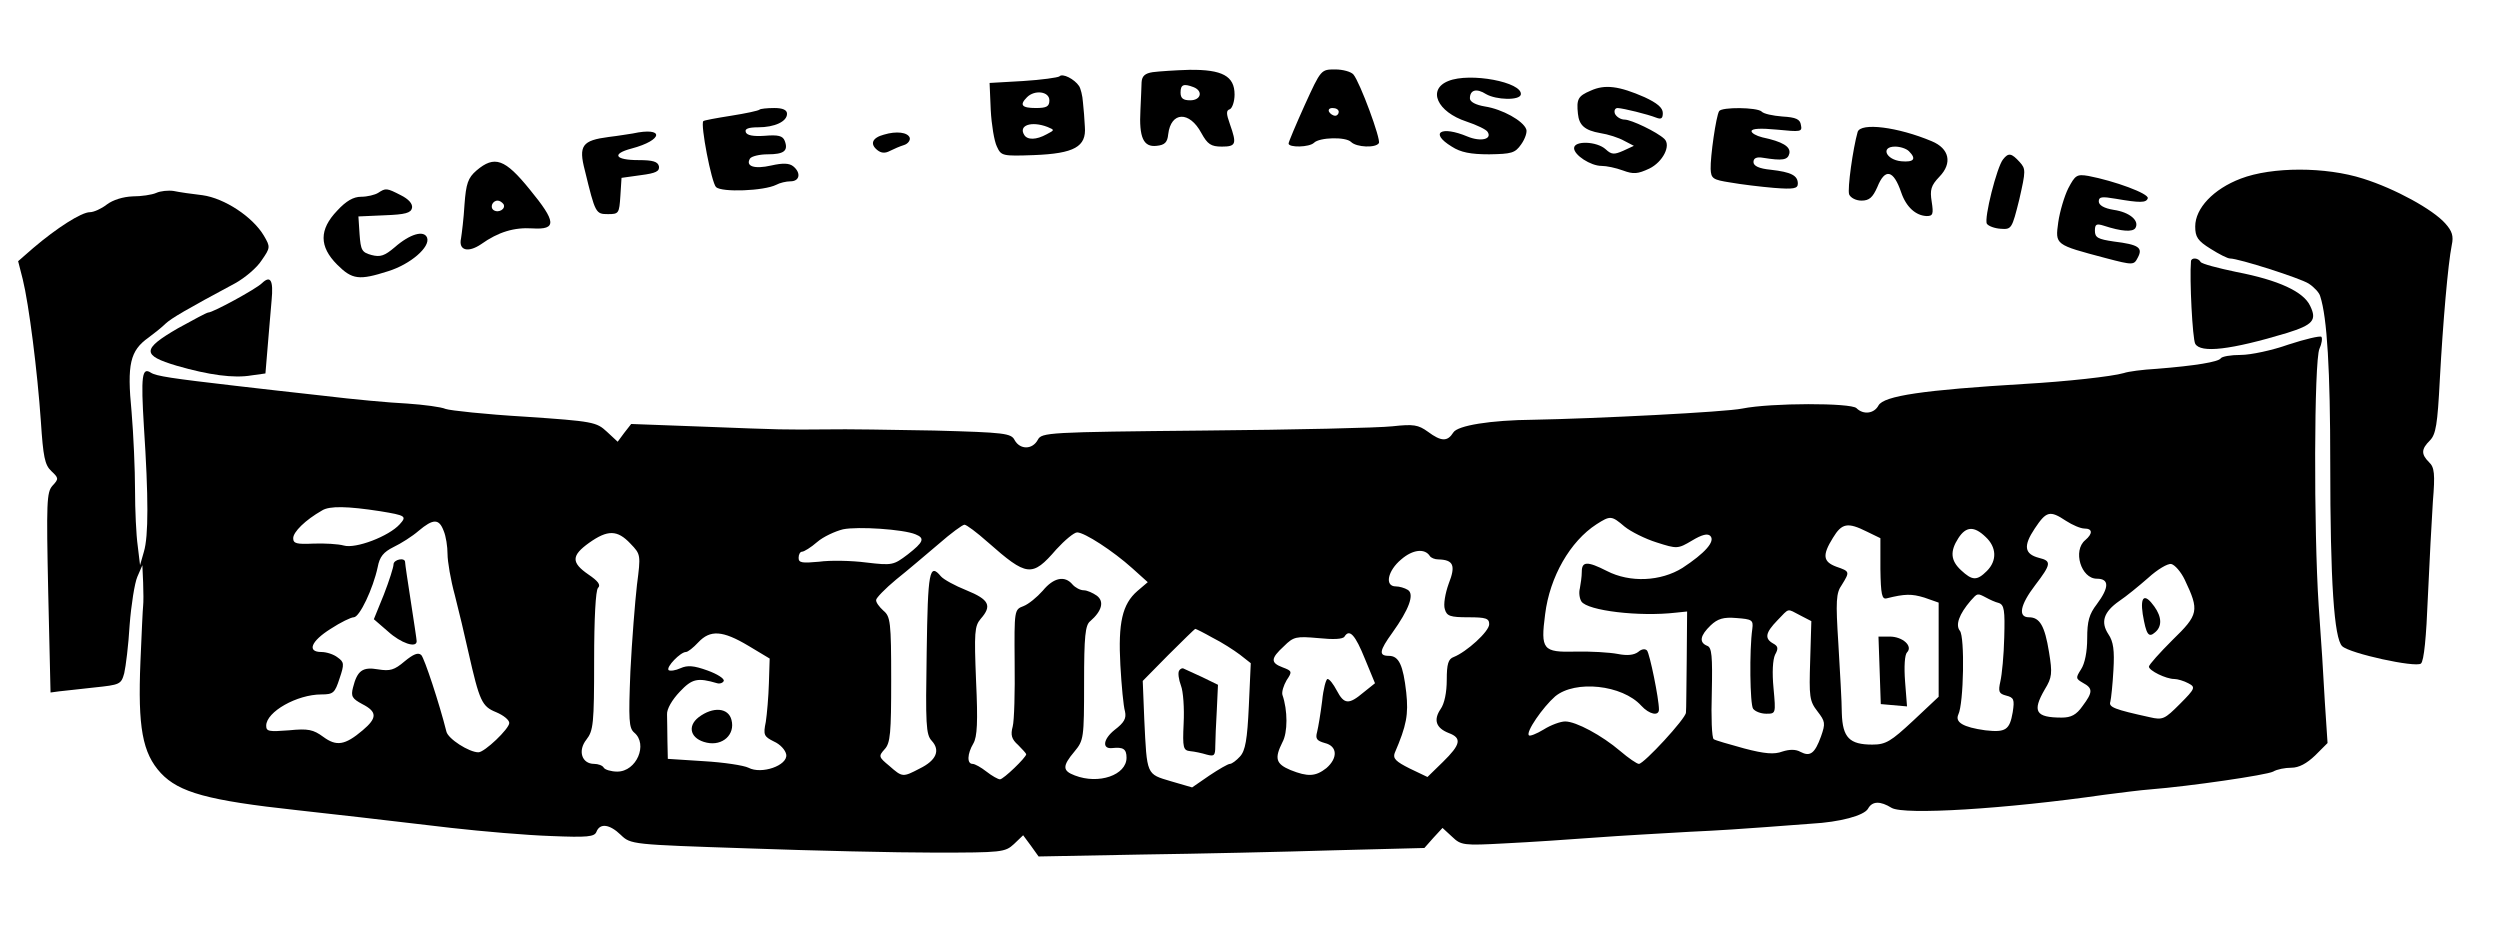
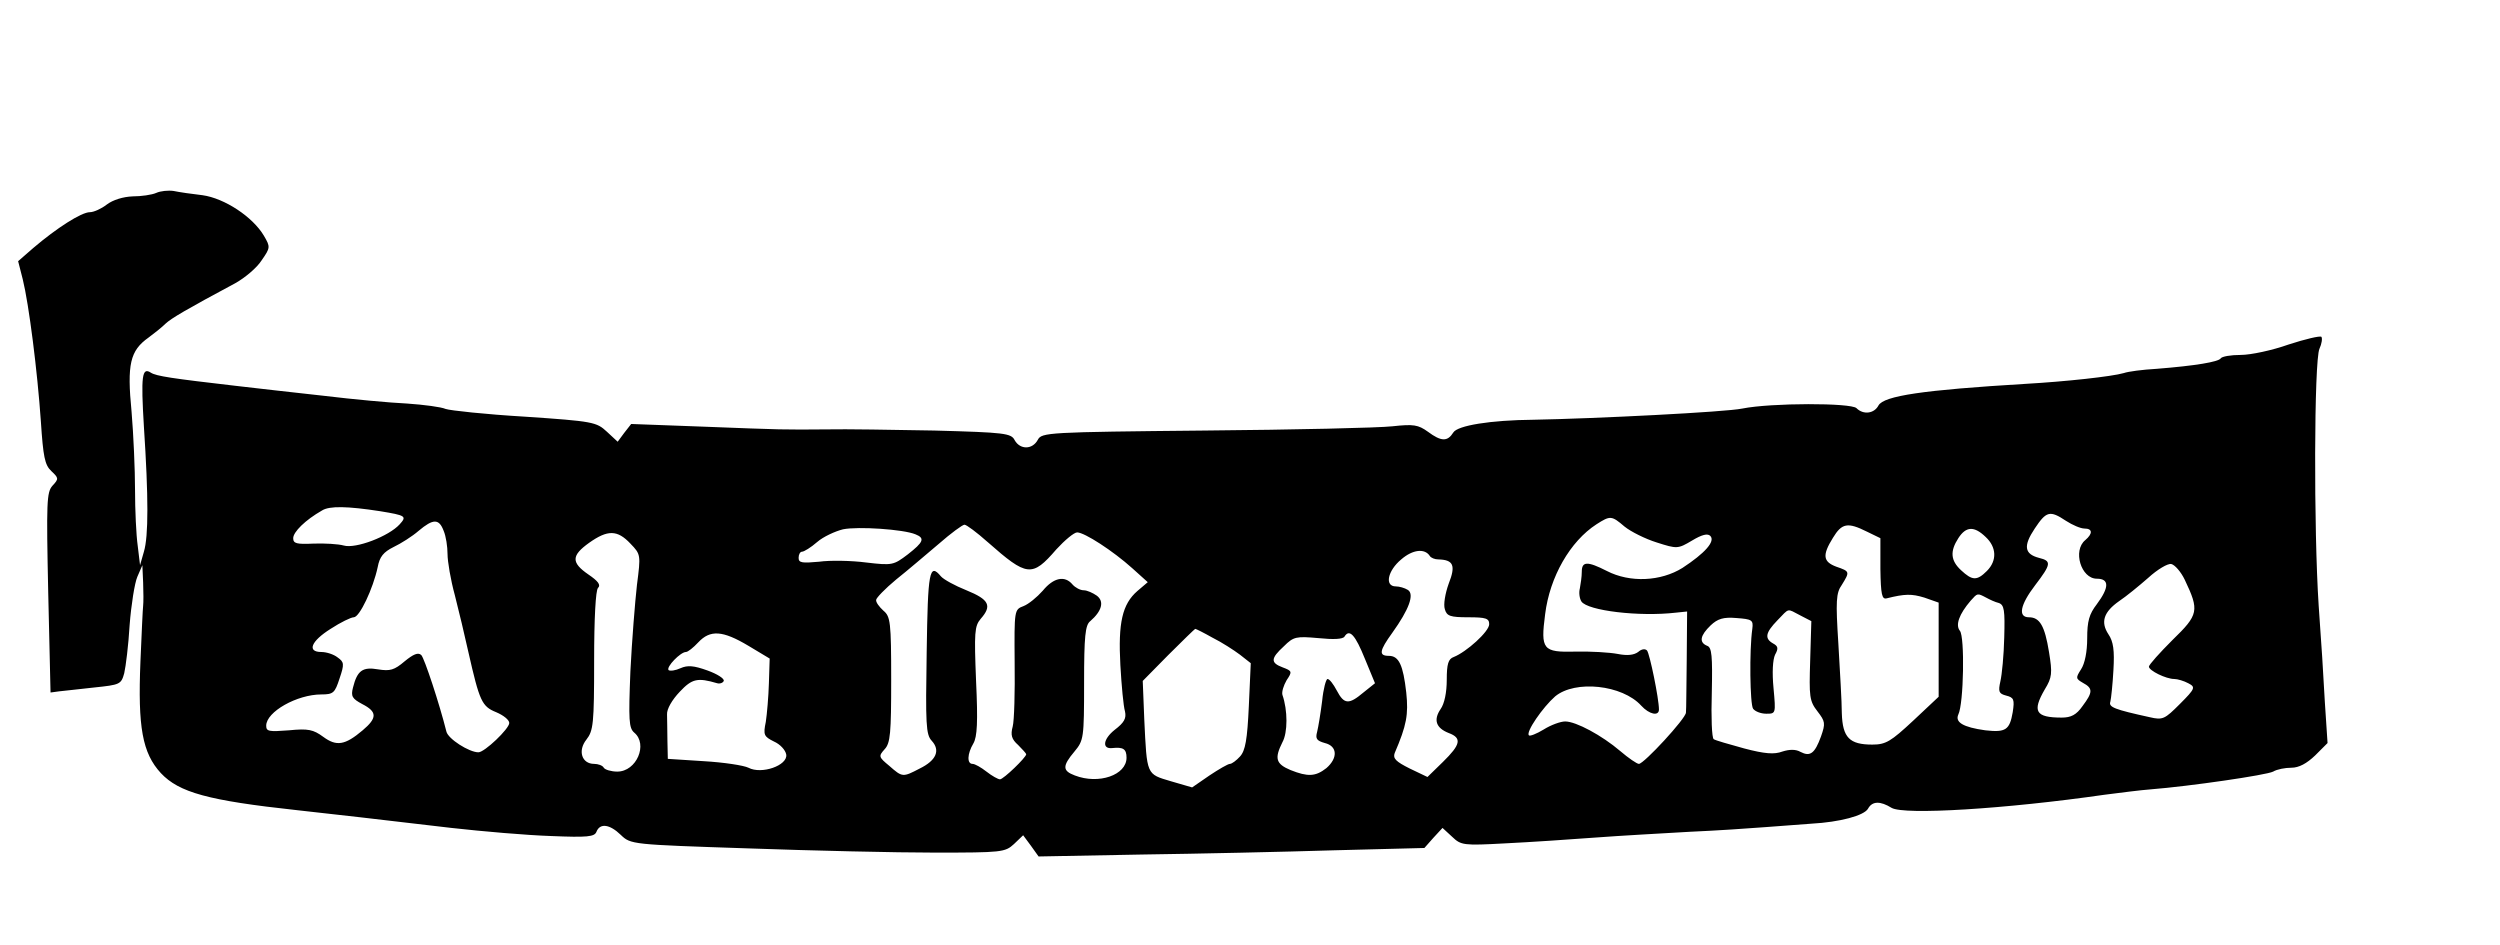
<svg xmlns="http://www.w3.org/2000/svg" version="1.0" viewBox="0 0 648 245">
-   <path d="M2988 2263c-20-3-28-10-29-26 0-12-2-44-3-72-4-72 8-97 42-93 21 2 28 9 30 30 7 59 55 61 86 3 16-29 25-35 53-35 37 0 39 7 21 58-10 28-10 36 0 39 6 3 12 20 12 38 0 48-32 65-117 64-37-1-80-4-95-6zm106-39c25-10 19-34-9-34-18 0-25 5-25 20 0 21 8 24 34 14zM3382 2178c-23-51-42-96-42-100 0-11 54-10 66 2 14 14 82 16 96 2s64-16 72-3c6 9-49 158-66 178-6 7-27 13-47 13-37 0-37 0-79-92zm88-18c0-5-4-10-9-10-6 0-13 5-16 10-3 6 1 10 9 10 9 0 16-4 16-10zM2746 2252c-4-3-46-9-94-12l-87-5 3-70c2-38 9-81 16-95 11-24 14-25 96-22 105 4 136 22 132 73-1 19-3 48-5 64-1 17-6 36-10 42-12 18-43 34-51 25zm-26-62c0-16-7-20-35-20-37 0-43 8-23 28s58 15 58-8zm-5-69c19-8 19-8-2-19-27-15-50-15-58-2-16 25 18 37 60 21zM3754 2240c-55-22-29-80 47-105 27-9 52-21 55-27 12-19-18-26-52-12-69 29-100 10-41-26 23-15 49-20 97-20 58 1 67 3 83 26 10 14 16 32 13 39-8 22-62 52-107 59-24 4-39 12-39 21 0 22 17 27 42 11 26-15 87-17 90-1 5 32-132 58-188 35zM4123 2215c-33-14-37-22-33-60 3-30 18-43 58-50 20-3 48-12 62-20l25-13-28-13c-23-10-30-10-45 4-23 21-82 23-82 3 0-18 43-46 71-46 13 0 37-5 56-12 27-10 38-9 68 5 35 17 57 60 39 77-19 18-86 50-103 50-10 0-21 7-25 15-3 8 0 15 7 15 16-1 77-16 100-25 13-5 17-2 17 12s-15 26-47 41c-66 29-103 34-140 17zM1969 2166c-3-3-36-10-74-16s-71-12-72-14c-8-8 21-159 33-171 15-14 124-10 156 6 9 5 26 9 37 9 24 0 28 22 7 39-10 8-26 9-57 2-44-10-67-2-55 18 4 6 25 11 46 11 42 0 54 9 44 35-5 13-17 16-52 13-29-2-47 1-49 10-3 8 7 12 32 12 43 0 75 15 75 35 0 10-11 15-33 15-19 0-36-2-38-4zM4456 2162c-8-13-23-118-22-150 1-25 6-28 51-35 28-5 78-11 113-14 51-4 62-2 62 11 0 21-17 30-70 36-31 3-45 10-45 20s8 14 25 11c50-8 64-6 68 11 4 18-18 31-70 42-16 4-28 11-28 16 0 7 24 8 66 4 61-6 66-6 62 12-2 15-13 20-48 22-25 2-49 7-54 13-12 11-103 12-110 1zM4815 2108c-12-42-27-148-22-162 4-9 18-16 32-16 20 0 29 8 41 35 20 50 42 45 62-14 13-38 38-60 66-61 16 0 18 5 13 37-5 31-2 42 20 65 34 35 26 73-20 92-88 37-184 49-192 24zm133-50c20-20 13-29-20-26-40 4-54 38-16 38 13 0 29-5 36-12zM1640 2104c-8-1-36-6-62-9-69-9-79-22-62-87 27-111 28-113 60-113 28 0 29 2 32 47l3 47 50 7c39 5 49 10 47 23-3 12-15 16-53 16-61 0-71 16-18 30 83 22 86 57 3 39zM2291 2101c-30-8-37-24-17-40 10-8 20-9 33-2 10 5 26 12 36 15s17 12 15 19c-5 14-34 18-67 8zM5192 2037c-16-19-50-154-42-167 4-6 20-12 36-13 28-2 29 0 48 76 17 75 17 79 1 97-21 23-29 25-43 7zM1235 2008c-22-19-27-34-31-88-2-36-7-75-9-88-7-31 18-38 52-15 45 32 86 44 133 41 64-4 62 17-7 101-64 79-91 89-138 49zm70-87c7-12-12-24-25-16-11 7-4 25 10 25 5 0 11-4 15-9zM5808 1987c-71-27-118-77-118-124 0-27 6-37 40-58 22-14 44-25 50-25 23 0 182-51 204-65 14-9 28-24 30-33 18-55 26-192 26-433 0-308 10-454 31-474 20-19 190-56 204-45 8 6 14 70 18 172 4 90 10 201 13 248 6 72 4 89-10 102-21 21-20 34 2 56 16 16 20 42 26 158 8 147 21 299 31 349 5 23 1 36-17 56-32 36-130 90-213 116-97 31-236 31-317 0zM5361 1962c-10-20-22-60-26-88-8-59-9-58 123-93 72-19 73-18 83 1 14 26 3 34-62 42-41 6-49 10-49 28 0 17 4 19 23 13 46-15 75-17 82-6 11 19-15 41-56 47-25 4-39 12-39 22 0 12 8 13 43 7 64-11 80-11 84 1s-86 45-154 58c-30 5-34 2-52-32z" transform="matrix(.1 0 0 -.1 0 245)" />
  <path d="M405 1950c-11-5-39-9-61-9-25-1-51-9-67-21-14-11-34-20-44-20-22 0-86-41-147-93l-39-34 12-47c16-65 38-238 47-369 6-91 10-112 27-128 19-18 20-20 3-38-15-17-16-42-11-277l6-259 22 3c12 1 53 6 91 10 67 7 70 8 78 37 4 17 11 73 14 125 4 52 13 109 20 125l13 30 2-45c1-25 1-52 0-60s-4-73-7-145c-7-170 5-237 53-289 47-50 122-71 353-96 93-10 212-24 400-46 80-9 196-19 258-21 95-4 113-2 118 11 9 23 34 20 63-8 26-25 28-25 329-35 167-6 385-11 485-11 174 0 182 1 205 22l24 23 20-27 20-28 266 5c147 2 372 7 500 11l234 6 23 26 24 26 25-23c23-22 29-23 138-17 62 3 167 10 233 15s176 11 245 15c69 3 157 9 195 12 39 3 93 7 120 9 74 4 137 21 147 39 11 20 32 20 61 2 32-19 295-3 552 34 39 5 93 12 120 14 101 8 300 37 317 46 10 6 31 10 47 10 20 0 40 11 62 32l32 32-7 106c-3 58-10 170-16 250-13 197-12 635 2 666 6 13 8 27 5 31-4 3-42-6-85-20-42-15-98-27-124-27s-49-4-52-9c-6-9-65-19-166-27-36-2-74-7-85-11-31-9-150-22-255-28-266-16-367-31-381-56-11-21-39-25-57-7-14 14-221 14-296-1-42-9-379-26-541-29-112-1-197-15-208-33-15-24-31-24-66 2-25 18-37 20-92 14-35-4-254-9-486-11-408-4-423-5-433-24-14-26-46-26-60-1-9 18-25 20-208 25-108 2-233 4-277 3-117-1-113-1-320 7l-189 7-18-23-17-23-28 26c-27 25-35 27-213 39-102 6-194 16-205 20-11 5-56 11-100 14-44 2-141 11-215 20-74 8-178 20-230 26-164 19-205 25-219 34-23 15-26-8-18-140 12-183 12-284 0-324l-10-35-6 50c-4 28-7 93-7 145s-4 144-9 203c-12 123-4 158 44 192 15 11 35 27 44 36 15 14 54 37 181 105 25 14 56 40 68 59 23 33 23 35 6 64-29 49-102 97-159 105-27 3-61 8-75 11-14 2-34 0-45-5zm580-825c67-11 70-13 51-34-28-31-114-64-145-55-14 4-50 6-78 5-44-2-53 0-53 14 0 16 31 47 75 72 19 12 66 11 150-2zm4370-25c17-11 38-20 48-20 21 0 22-13 2-30-33-27-11-100 30-100 33 0 32-23 0-66-20-26-25-44-25-89 0-34-6-65-16-80-14-22-14-24 5-35 26-14 26-24-1-60-16-23-30-30-54-30-68 0-77 16-44 73 19 31 20 42 11 97-11 68-24 90-52 90-29 0-23 32 16 83 42 55 43 63 10 71-38 10-41 31-11 76s39 48 81 20zm-1144-15c16-13 54-32 83-41 53-17 55-17 92 5 25 15 40 19 47 12 14-14-14-45-72-83-56-35-136-39-196-8-51 26-65 25-65-2 0-13-3-32-5-43-3-11-1-26 4-34 16-24 150-40 245-29l29 3-1-125c-1-69-1-130-2-137 0-15-109-133-122-133-5 0-27 15-48 33-48 41-115 77-143 77-12 0-37-9-56-21-18-11-36-18-38-15-9 8 36 73 68 101 52 43 174 30 223-24 21-23 46-28 46-10 0 28-24 145-31 153-5 5-14 4-23-4-11-8-28-10-53-5-21 4-70 7-110 6-84-2-90 5-78 97 12 97 65 189 133 233 36 23 39 23 73-6zm-3061-11c6-14 10-41 10-60s8-67 19-107c10-39 26-106 35-147 29-128 35-141 72-156 19-8 34-20 34-28 0-15-64-76-80-76-24 0-79 35-83 54-18 72-57 190-65 198s-21 2-43-16c-27-23-38-26-69-21-40 7-54-3-65-47-6-23-2-29 24-43 39-20 39-36 1-68-46-39-68-42-102-17-26 19-39 22-89 17-52-4-59-3-59 12 0 36 80 81 143 81 31 0 35 4 47 41 13 38 12 43-5 55-10 8-29 14-42 14-38 0-27 28 24 60 26 17 53 30 60 30 15 0 50 74 62 130 5 27 15 39 41 52 19 9 49 28 65 42 38 32 53 32 65 0zm1223-9c25-10 21-20-20-52-37-28-40-29-108-21-38 5-94 6-122 2-44-4-53-3-53 10 0 9 4 16 9 16s23 11 39 25 47 28 67 33c39 8 157 0 188-13zm187-20c102-90 115-92 178-19 22 24 46 44 54 44 19 0 93-48 143-93l40-36-27-23c-39-34-50-82-44-192 3-53 8-107 12-120 4-18-2-29-27-48-30-24-33-50-6-47 28 3 37-2 37-25 0-45-72-70-134-46-32 12-33 24-1 62 24 29 25 34 25 178 0 121 3 150 16 160 30 26 37 51 17 66-10 7-25 14-34 14s-22 7-29 15c-20 24-49 18-77-16-15-17-37-35-50-40-24-9-24-10-23-146 1-76-1-151-5-166-6-22-3-33 14-48 11-11 21-22 21-24 0-8-59-65-68-65-5 0-21 9-35 20s-30 20-36 20c-15 0-14 26 2 53 10 17 12 56 7 162-5 126-4 142 12 161 30 34 22 50-37 74-30 12-59 28-66 36-30 36-34 14-37-197-3-186-2-213 13-229 23-25 12-51-31-72-44-23-45-23-79 7-28 23-28 25-12 43 15 16 17 42 17 180 0 150-2 164-20 179-11 10-20 22-19 28 0 5 23 29 52 53 29 23 78 65 110 92 32 28 62 50 67 50s32-20 60-45zm2279 27l35-17v-80c1-66 4-79 16-76 48 12 65 12 98 2l37-13V644l-66-62c-58-54-71-62-106-62-59 0-77 18-79 81 0 30-5 111-9 181-7 110-6 131 9 152 21 34 21 35-14 47-35 13-37 30-9 75 23 38 38 41 88 16zm308-14c28-26 30-61 3-88-26-26-38-25-67 2-27 25-29 49-7 83 20 31 41 32 71 3zm-3513-17c27-28 27-29 17-107-5-44-13-144-17-224-5-127-4-147 10-159 36-30 6-101-44-101-16 0-32 5-35 10-3 6-15 10-25 10-32 0-43 34-20 63 18 23 20 41 20 204 0 111 4 183 10 189 8 8 0 18-25 35-45 31-44 49 2 82 48 34 73 34 107-2zm2072-32c3-5 13-9 22-9 39-1 46-15 27-63-9-25-14-54-10-66 5-18 14-21 61-21 46 0 54-3 54-18 0-19-59-72-92-85-14-5-18-18-18-59 0-33-6-62-16-76-19-28-12-49 21-62 35-13 31-30-15-75l-40-39-46 22c-36 18-44 26-39 40 31 72 36 100 30 157-8 71-19 95-45 95-27 0-25 13 9 60 43 60 58 100 40 111-8 5-22 9-31 9-30 0-21 41 14 70 30 26 61 29 74 9zm1957-62c38-80 36-90-32-156-33-33-61-64-61-69 0-10 44-32 66-32 8 0 25-5 36-11 19-10 19-13-22-54-39-39-44-42-78-34-91 20-107 26-102 40 2 8 6 45 8 82 3 51 0 74-13 93-21 32-12 58 28 86 18 12 51 39 75 60 24 22 51 38 60 36s25-20 35-41zm-515-46c9-5 24-12 33-14 14-5 16-19 14-89-1-46-6-97-10-114-6-27-4-32 15-37 20-5 22-10 17-43-8-46-18-53-71-47-58 8-79 21-70 41 14 28 17 202 4 217-12 15-2 43 28 78 18 20 17 20 40 8zm-482-46l29-15-3-102c-3-94-2-105 19-132 20-26 21-31 9-65-16-44-28-53-53-40-12 7-28 7-47 1-21-8-46-6-99 8-40 11-75 21-79 24-5 3-7 57-5 121 2 95 0 117-12 121-22 9-18 27 9 53 18 17 33 22 67 19 40-3 44-5 41-28-8-56-6-196 2-207 5-7 20-13 34-13 25 0 25 0 19 66-4 41-2 74 4 87 9 16 8 22-5 29-23 13-20 28 11 60 32 33 24 31 59 13zm-1523-58c24-12 55-32 71-44l28-22-5-111c-4-87-9-116-23-131-9-10-21-19-26-19s-29-14-53-30l-45-31-55 16c-64 19-62 15-69 160l-4 100 66 67c37 37 68 67 70 68 2 0 22-10 45-23zm-1203-21l55-33-2-64c-1-35-5-80-8-100-7-34-5-38 21-51 16-7 30-22 32-34 4-28-64-52-98-34-12 6-64 14-116 17l-93 6-1 46c0 25-1 57-1 69-1 14 13 38 33 59 32 34 46 37 97 22 7-2 15 1 17 6 2 6-17 18-42 27-36 13-52 14-70 6-13-6-27-8-31-5-7 8 31 47 45 47 5 0 19 11 32 25 31 33 63 31 130-9zm1598-34l26-63-30-24c-38-32-50-31-69 5-9 17-19 30-24 30-4 0-11-26-14-57-4-32-10-68-13-80-5-18-1-23 20-29 33-8 34-39 4-65-28-22-48-23-93-5-38 16-42 30-21 72 14 25 14 83 0 123-2 8 3 24 11 38 15 22 14 24-10 33-32 12-32 23 3 55 25 25 32 26 89 21 39-4 64-3 68 4 13 21 28 4 53-58z" transform="matrix(.1 0 0 -.1 0 245)" />
-   <path d="M1020 987c0-7-11-42-25-78l-26-64 37-32c33-30 74-44 74-25 0 4-7 50-15 102s-15 98-15 103c0 13-30 7-30-6zM4872 713l3-88 34-3 34-3-5 64c-3 39-1 70 5 76 16 16-11 41-45 41h-29l3-87zM5554 858c9-53 15-62 32-47 18 15 18 39-2 67-25 35-37 27-30-20zM3056 711c-3-5-1-22 5-38 6-15 9-59 7-98-3-64-1-70 17-72 11-1 30-5 43-9 19-5 22-3 22 22 0 16 2 58 4 94l3 65-41 20c-22 10-44 20-48 22-3 2-9 0-12-6zM1811 591c-31-24-21-57 21-66 41-9 74 21 64 59-8 32-48 35-85 7zM980 1950c-8-5-28-10-44-10-20 0-39-11-62-36-47-49-47-93 0-140 39-39 57-41 132-17 58 18 110 63 101 87-8 20-44 10-84-25-26-22-37-26-60-20-25 7-28 12-31 54l-3 46 68 3c54 2 68 6 71 19 2 11-9 23-29 33-37 19-39 19-59 6zM5679 1773c-4-47 4-201 11-214 14-25 92-16 238 28 67 21 78 33 60 70-17 37-82 67-191 88-48 10-90 21-93 26-6 11-24 12-25 2zM679 1716c-15-15-127-76-139-76-4 0-39-19-79-41-93-54-94-70-3-97 83-24 148-33 194-25l36 5 6 72c3 39 8 92 10 118 5 52-3 65-25 44z" transform="matrix(.1 0 0 -.1 0 245)" />
</svg>